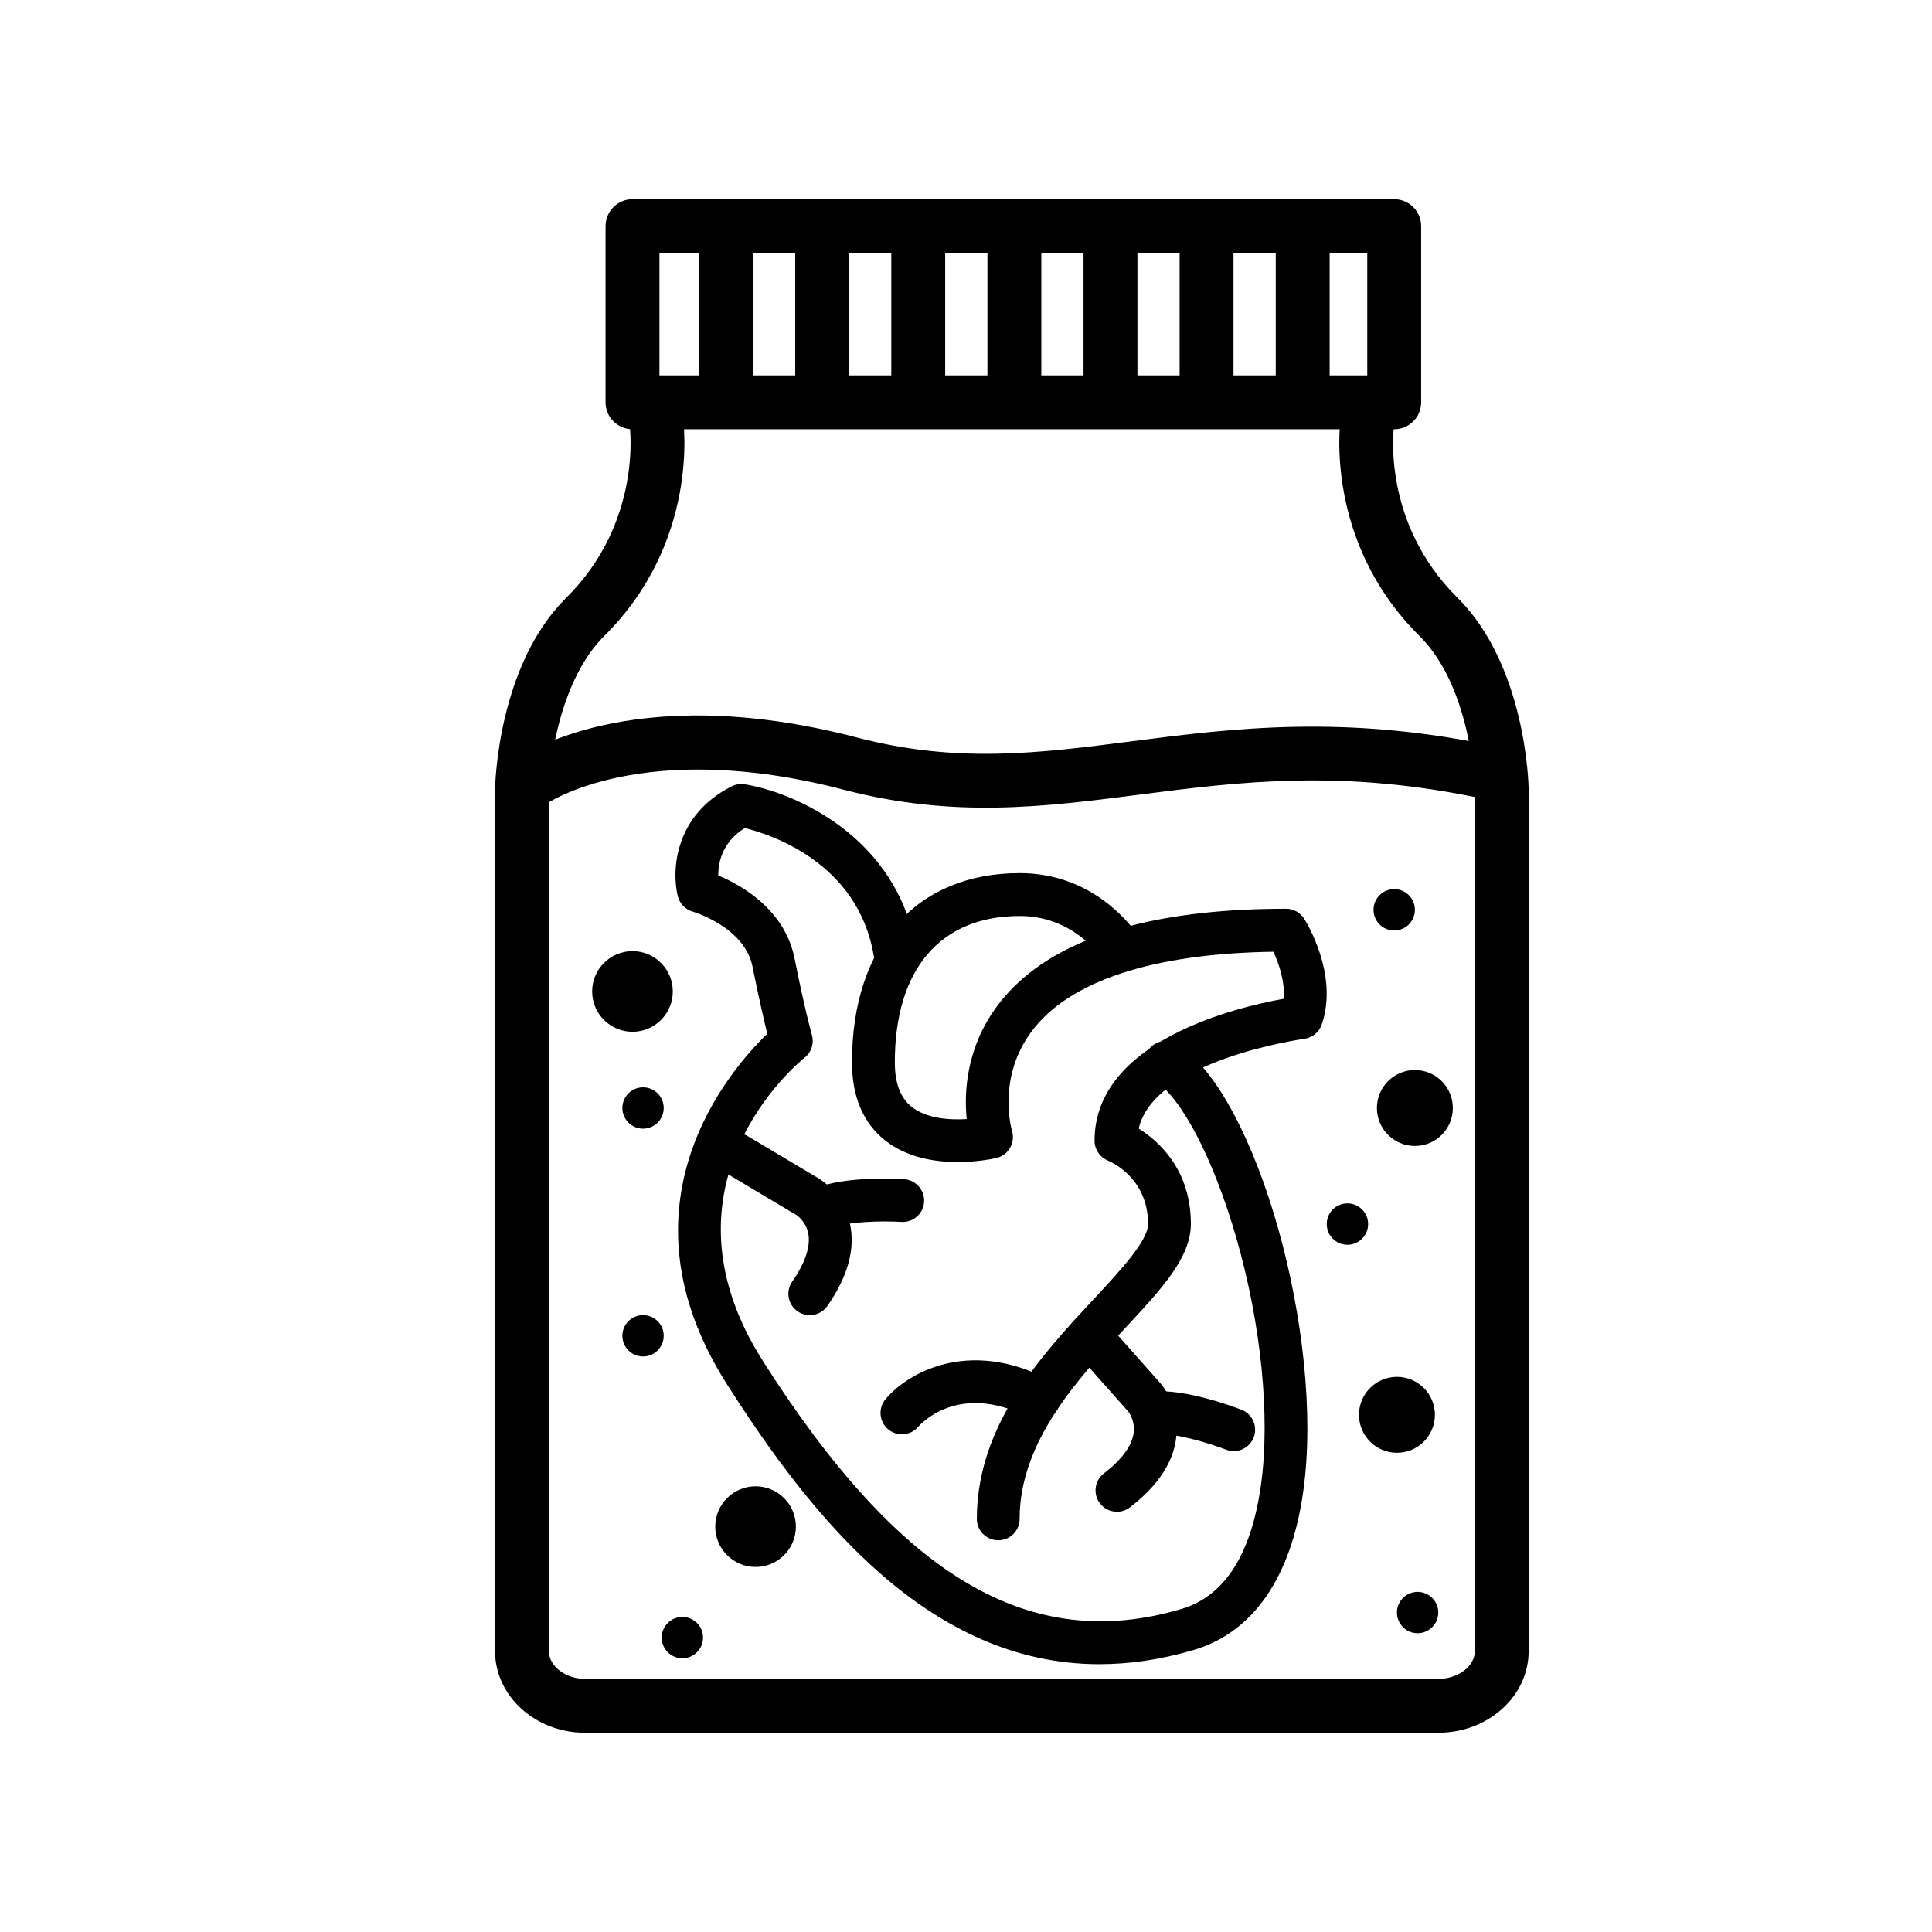
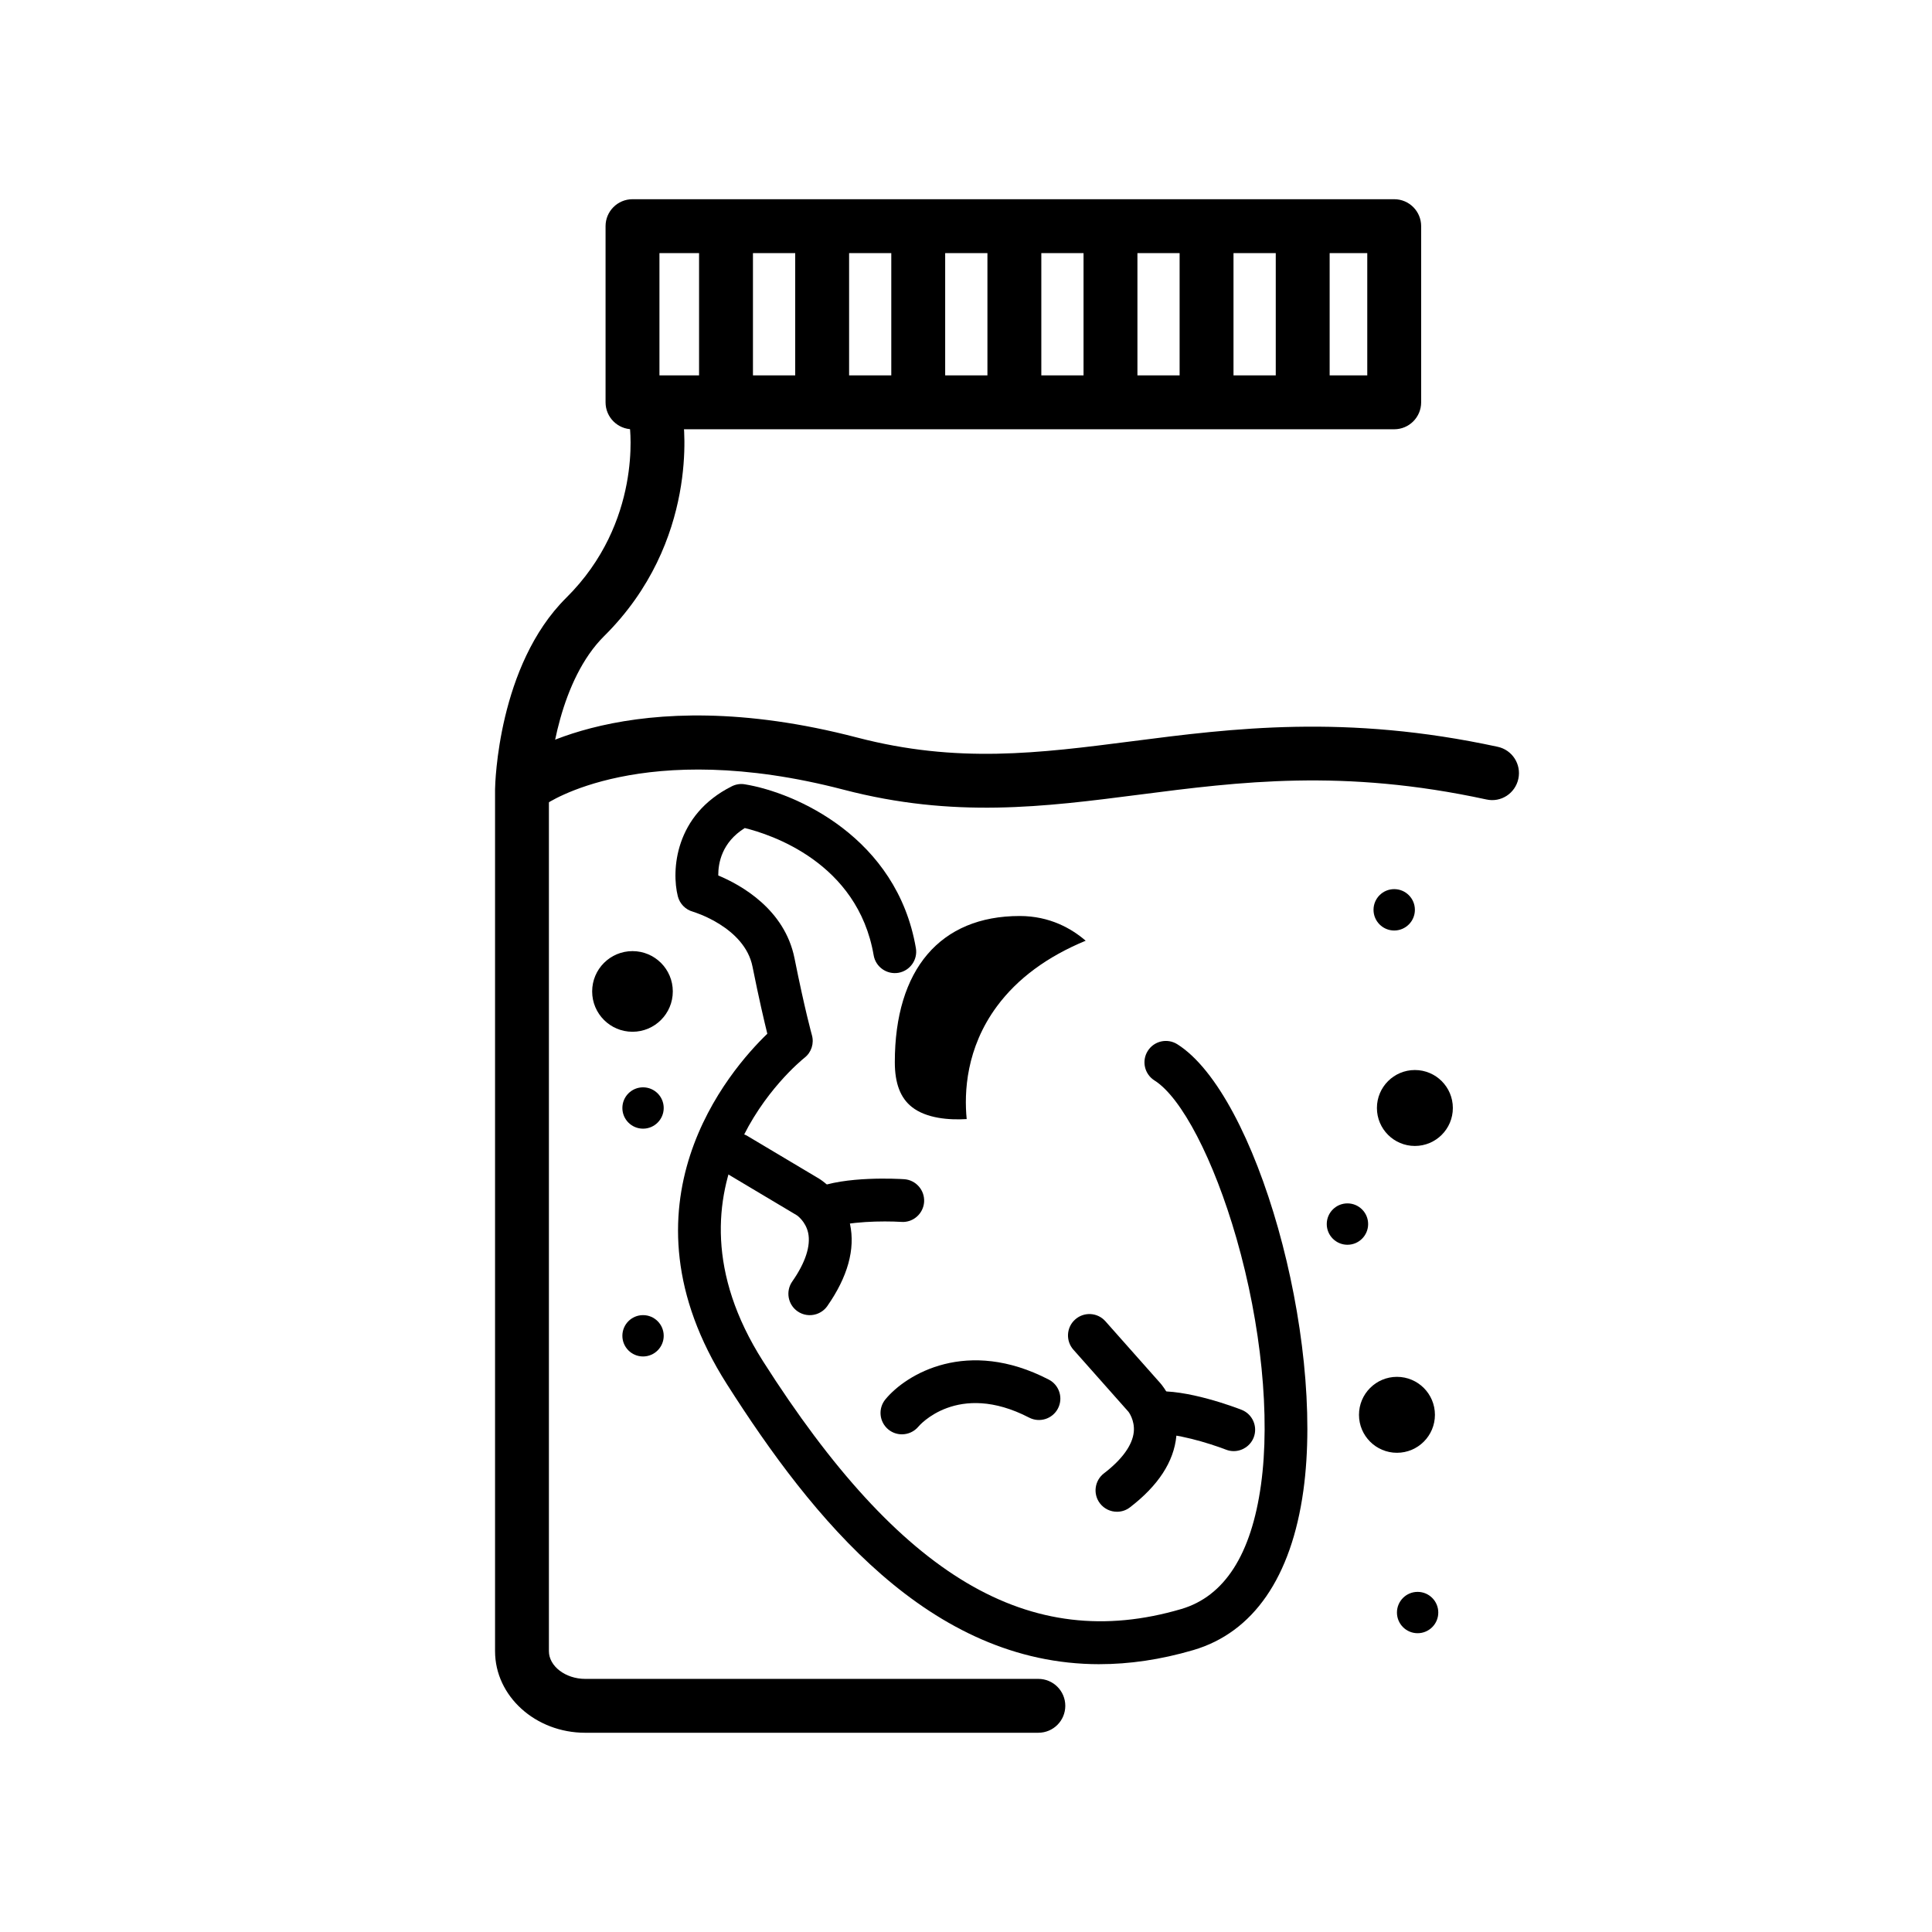
<svg xmlns="http://www.w3.org/2000/svg" fill="#000000" width="800px" height="800px" version="1.1" viewBox="144 144 512 512">
  <g>
    <path d="m524.27 518.94c0 5.559-4.508 10.062-10.062 10.062-5.555 0-10.062-4.504-10.062-10.062 0-5.555 4.508-10.062 10.062-10.062 5.555 0 10.062 4.508 10.062 10.062" />
    <path d="m529.02 437.63c0 5.555-4.504 10.059-10.062 10.059-5.555 0-10.059-4.504-10.059-10.059 0-5.559 4.504-10.062 10.059-10.062 5.559 0 10.062 4.504 10.062 10.062" />
    <path d="m322.3 406.74c0 5.902-4.781 10.688-10.684 10.688s-10.688-4.785-10.688-10.688c0-5.902 4.785-10.684 10.688-10.684s10.684 4.781 10.684 10.684" />
-     <path d="m354.92 548.57c0 5.902-4.785 10.688-10.684 10.688-5.902 0-10.688-4.785-10.688-10.688 0-5.898 4.785-10.684 10.688-10.684 5.898 0 10.684 4.785 10.684 10.684" />
    <path d="m525.16 571.34c0 3.023-2.453 5.477-5.477 5.477-3.023 0-5.477-2.453-5.477-5.477s2.453-5.477 5.477-5.477c3.023 0 5.477 2.453 5.477 5.477" />
    <path d="m319.89 498c0 3.023-2.453 5.477-5.477 5.477-3.027 0-5.477-2.453-5.477-5.477 0-3.023 2.449-5.477 5.477-5.477 3.023 0 5.477 2.453 5.477 5.477" />
    <path d="m319.89 437.63c0 3.023-2.453 5.477-5.477 5.477-3.027 0-5.477-2.453-5.477-5.477 0-3.027 2.449-5.477 5.477-5.477 3.023 0 5.477 2.449 5.477 5.477" />
-     <path d="m330.31 577.98c0 3.023-2.453 5.477-5.477 5.477-3.023 0-5.477-2.453-5.477-5.477 0-3.027 2.453-5.477 5.477-5.477 3.023 0 5.477 2.449 5.477 5.477" />
    <path d="m506.57 468.39c0 3.027-2.457 5.484-5.481 5.484-3.027 0-5.484-2.457-5.484-5.484 0-3.027 2.457-5.481 5.484-5.481 3.023 0 5.481 2.453 5.481 5.481" />
    <path d="m518.96 385.11c0 3.027-2.453 5.484-5.481 5.484-3.027 0-5.481-2.457-5.481-5.484s2.453-5.481 5.481-5.481c3.027 0 5.481 2.453 5.481 5.481" />
    <path d="m419.18 603.2h-120.09c-13.176 0-23.895-9.699-23.895-21.613v-228.43c0.023-1.449 0.766-32.809 18.867-50.742 20.254-20.062 16.848-45.316 16.812-45.57-0.57-3.898 2.137-7.527 6.035-8.09 3.879-0.621 7.523 2.137 8.09 6.035 0.191 1.324 4.418 32.688-20.887 57.773-11.637 11.527-14.52 33.301-14.645 40.723v228.3c0 3.977 4.402 7.336 9.617 7.336h120.09c3.945 0 7.141 3.195 7.141 7.141-0.004 3.941-3.191 7.133-7.137 7.133z" />
-     <path d="m525.22 603.2h-120.09c-3.945 0-7.141-3.195-7.141-7.141s3.195-7.141 7.141-7.141h120.09c5.215 0 9.617-3.359 9.617-7.336v-228.43c-0.004-0.133-0.707-26.789-14.645-40.602-25.301-25.086-21.078-56.445-20.887-57.773 0.562-3.898 4.195-6.648 8.09-6.035 3.898 0.562 6.609 4.191 6.035 8.09-0.137 1.008-3.25 25.695 16.812 45.57 18.102 17.941 18.844 49.293 18.867 50.621v228.55c0.004 11.922-10.719 21.617-23.898 21.617z" />
    <path d="m513.48 257.76h-201.86c-3.945 0-7.141-3.195-7.141-7.141v-46.684c0-3.945 3.195-7.141 7.141-7.141h201.86c3.945 0 7.141 3.195 7.141 7.141v46.684c0 3.945-3.191 7.141-7.141 7.141zm-194.72-14.277h187.58v-32.406h-187.58z" />
    <path d="m361.88 251.66c-3.945 0-7.141-3.195-7.141-7.141v-37.105c0-3.945 3.195-7.141 7.141-7.141 3.945 0 7.141 3.195 7.141 7.141v37.105c0 3.945-3.195 7.141-7.141 7.141z" />
    <path d="m438.29 251.66c-3.945 0-7.141-3.195-7.141-7.141v-37.105c0-3.945 3.195-7.141 7.141-7.141 3.945 0 7.141 3.195 7.141 7.141v37.105c0 3.945-3.195 7.141-7.141 7.141z" />
    <path d="m489.23 251.66c-3.945 0-7.141-3.195-7.141-7.141v-37.105c0-3.945 3.195-7.141 7.141-7.141 3.945 0 7.141 3.195 7.141 7.141v37.105c0 3.945-3.195 7.141-7.141 7.141z" />
    <path d="m387.34 251.66c-3.945 0-7.141-3.195-7.141-7.141v-37.105c0-3.945 3.195-7.141 7.141-7.141 3.945 0 7.141 3.195 7.141 7.141v37.105c0 3.945-3.188 7.141-7.141 7.141z" />
    <path d="m336.4 251.66c-3.945 0-7.141-3.195-7.141-7.141v-37.105c0-3.945 3.195-7.141 7.141-7.141 3.945 0 7.141 3.195 7.141 7.141v37.105c0 3.945-3.195 7.141-7.141 7.141z" />
    <path d="m412.82 251.66c-3.945 0-7.141-3.195-7.141-7.141v-37.105c0-3.945 3.195-7.141 7.141-7.141 3.945 0 7.141 3.195 7.141 7.141v37.105c-0.004 3.945-3.195 7.141-7.141 7.141z" />
    <path d="m463.75 251.66c-3.945 0-7.141-3.195-7.141-7.141v-37.105c0-3.945 3.195-7.141 7.141-7.141s7.141 3.195 7.141 7.141v37.105c0 3.945-3.191 7.141-7.141 7.141z" />
    <path d="m284.38 358.52c-2.207 0-4.375-1.008-5.773-2.918-2.312-3.164-1.664-7.582 1.48-9.922 1.215-0.91 30.535-22.031 91.078-6.219 26.574 6.922 48.031 4.168 72.891 0.973 26.484-3.41 56.504-7.266 96.855 1.477 3.859 0.832 6.301 4.637 5.465 8.488-0.832 3.856-4.609 6.34-8.488 5.465-37.961-8.227-65.434-4.684-92.016-1.266-25.227 3.246-49.055 6.312-78.312-1.324-53.324-13.902-78.746 3.719-79 3.902-1.262 0.906-2.731 1.344-4.18 1.344z" />
    <path d="m435.37 585.03c-45.02 0-76.035-38.547-98.738-74.215-30.301-47.602 0.77-83.281 10.715-92.863-0.828-3.367-2.207-9.219-3.926-17.793-2.086-10.473-15.672-14.52-15.805-14.555-1.977-0.551-3.488-2.117-3.988-4.09-1.699-6.758-0.875-21.547 14.312-29.137 1.066-0.535 2.273-0.73 3.441-0.527 13.488 2.195 40.316 14.078 45.336 43.402 0.535 3.09-1.547 6.012-4.625 6.551-3.082 0.523-6.027-1.543-6.559-4.629-4.227-24.688-27.461-32.098-34.16-33.734-6.062 3.785-7.047 9.246-7.027 12.566 6.055 2.535 17.602 8.957 20.207 21.938 2.742 13.715 4.59 20.293 4.606 20.355 0.629 2.207-0.121 4.578-1.934 6-1.668 1.336-40.883 33.504-11.023 80.434 36.434 57.254 70.625 77.512 110.85 65.676 11.453-3.371 18.566-14.453 21.125-32.938 2.504-18.012 0.07-42.414-6.5-65.297-6.004-20.887-14.535-37.312-21.723-41.84-2.656-1.672-3.457-5.176-1.785-7.828 1.668-2.648 5.164-3.445 7.824-1.777 20.988 13.219 39.105 77.344 33.414 118.3-3.184 22.973-13.266 37.586-29.16 42.258-8.727 2.559-17.02 3.738-24.879 3.738z" />
-     <path d="m408.55 552.19c-3.133 0-5.68-2.535-5.68-5.668 0-24.953 17.184-43.41 30.988-58.242 7.074-7.609 14.395-15.473 14.395-19.902 0-12.41-10.141-16.605-10.566-16.777-2.156-0.867-3.621-2.973-3.621-5.289 0-26.441 37.512-35.367 50.125-37.625 0.379-4.488-1.25-9.305-2.727-12.469-31.961 0.469-54.059 7.727-64.043 21.062-9.227 12.312-5.387 25.875-5.219 26.445 0.438 1.484 0.258 3.102-0.523 4.457-0.777 1.344-2.066 2.324-3.578 2.684-0.73 0.176-18.211 4.262-29.457-4.586-5.879-4.625-8.863-11.621-8.863-20.789 0-30.898 17.023-50.105 44.43-50.105 15.488 0 25.109 8.793 29.441 13.961 11.531-3.004 25.285-4.516 41.18-4.516 1.934 0 3.742 0.992 4.781 2.625 0.383 0.598 9.273 14.766 4.644 28.086-0.711 2.023-2.508 3.488-4.648 3.762-0.422 0.055-39.645 5.535-43.84 23.773 5.273 3.301 13.824 10.879 13.824 25.285 0 8.891-7.699 17.16-17.438 27.625-12.453 13.371-27.945 30.016-27.945 50.512 0.012 3.16-2.527 5.691-5.66 5.691zm5.672-165.44c-21.035 0-33.086 14.133-33.086 38.754 0 5.57 1.473 9.461 4.516 11.859 3.844 3.043 9.914 3.492 14.531 3.203-0.695-7.055-0.176-18.809 8.02-29.891 5.445-7.356 13.305-13.156 23.512-17.375-3.68-3.172-9.461-6.551-17.492-6.551z" />
+     <path d="m408.55 552.19zm5.672-165.44c-21.035 0-33.086 14.133-33.086 38.754 0 5.57 1.473 9.461 4.516 11.859 3.844 3.043 9.914 3.492 14.531 3.203-0.695-7.055-0.176-18.809 8.02-29.891 5.445-7.356 13.305-13.156 23.512-17.375-3.68-3.172-9.461-6.551-17.492-6.551z" />
    <path d="m440.02 544.63c-1.719 0-3.394-0.762-4.516-2.215-1.91-2.484-1.43-6.047 1.047-7.957 4.832-3.699 7.57-7.5 7.914-10.992 0.301-3.109-1.395-5.324-1.422-5.344l-14.594-16.453c-2.066-2.344-1.855-5.93 0.488-8 2.348-2.086 5.93-1.867 8.004 0.473l14.609 16.473c0.523 0.598 4.984 5.934 4.195 13.965-0.66 6.797-4.816 13.145-12.305 18.887-1.008 0.785-2.223 1.164-3.422 1.164z" />
    <path d="m383.02 524.11c-1.27 0-2.543-0.418-3.606-1.289-2.414-1.996-2.769-5.562-0.766-7.984 5.516-6.695 21.676-16.426 43.289-5.231 2.781 1.43 3.879 4.863 2.434 7.652-1.441 2.777-4.867 3.863-7.648 2.418-18.973-9.82-29.223 2.242-29.312 2.367-1.133 1.367-2.758 2.066-4.391 2.066z" />
    <path d="m470.95 528.56c-0.68 0-1.375-0.117-2.047-0.387-4.637-1.785-13.66-4.484-18.223-4.074-3.129 0.266-5.879-2.039-6.156-5.16-0.289-3.125 2.031-5.875 5.148-6.152 8.66-0.789 21.852 4.242 23.332 4.816 2.918 1.129 4.367 4.418 3.238 7.34-0.879 2.234-3.019 3.617-5.293 3.617z" />
    <path d="m360.33 492.26c-1.637 0.523-3.465 0.301-4.973-0.746-2.57-1.789-3.195-5.336-1.406-7.898 3.488-4.988 4.941-9.441 4.223-12.871-0.656-3.055-2.949-4.656-2.977-4.664l-18.887-11.262c-2.68-1.605-3.562-5.094-1.961-7.773 1.602-2.699 5.09-3.578 7.773-1.977l18.914 11.273c0.684 0.414 6.543 4.144 8.227 12.047 1.426 6.676-0.613 13.984-6.012 21.723-0.734 1.055-1.777 1.777-2.922 2.148z" />
    <path d="m384.95 467.57c-0.648 0.203-1.355 0.301-2.07 0.246-4.957-0.301-14.375-0.137-18.602 1.633-2.902 1.199-6.219-0.168-7.43-3.055-1.215-2.891 0.16-6.211 3.047-7.426 8.016-3.375 22.113-2.57 23.695-2.469 3.117 0.191 5.5 2.891 5.309 6.016-0.16 2.406-1.785 4.363-3.949 5.055z" />
  </g>
</svg>